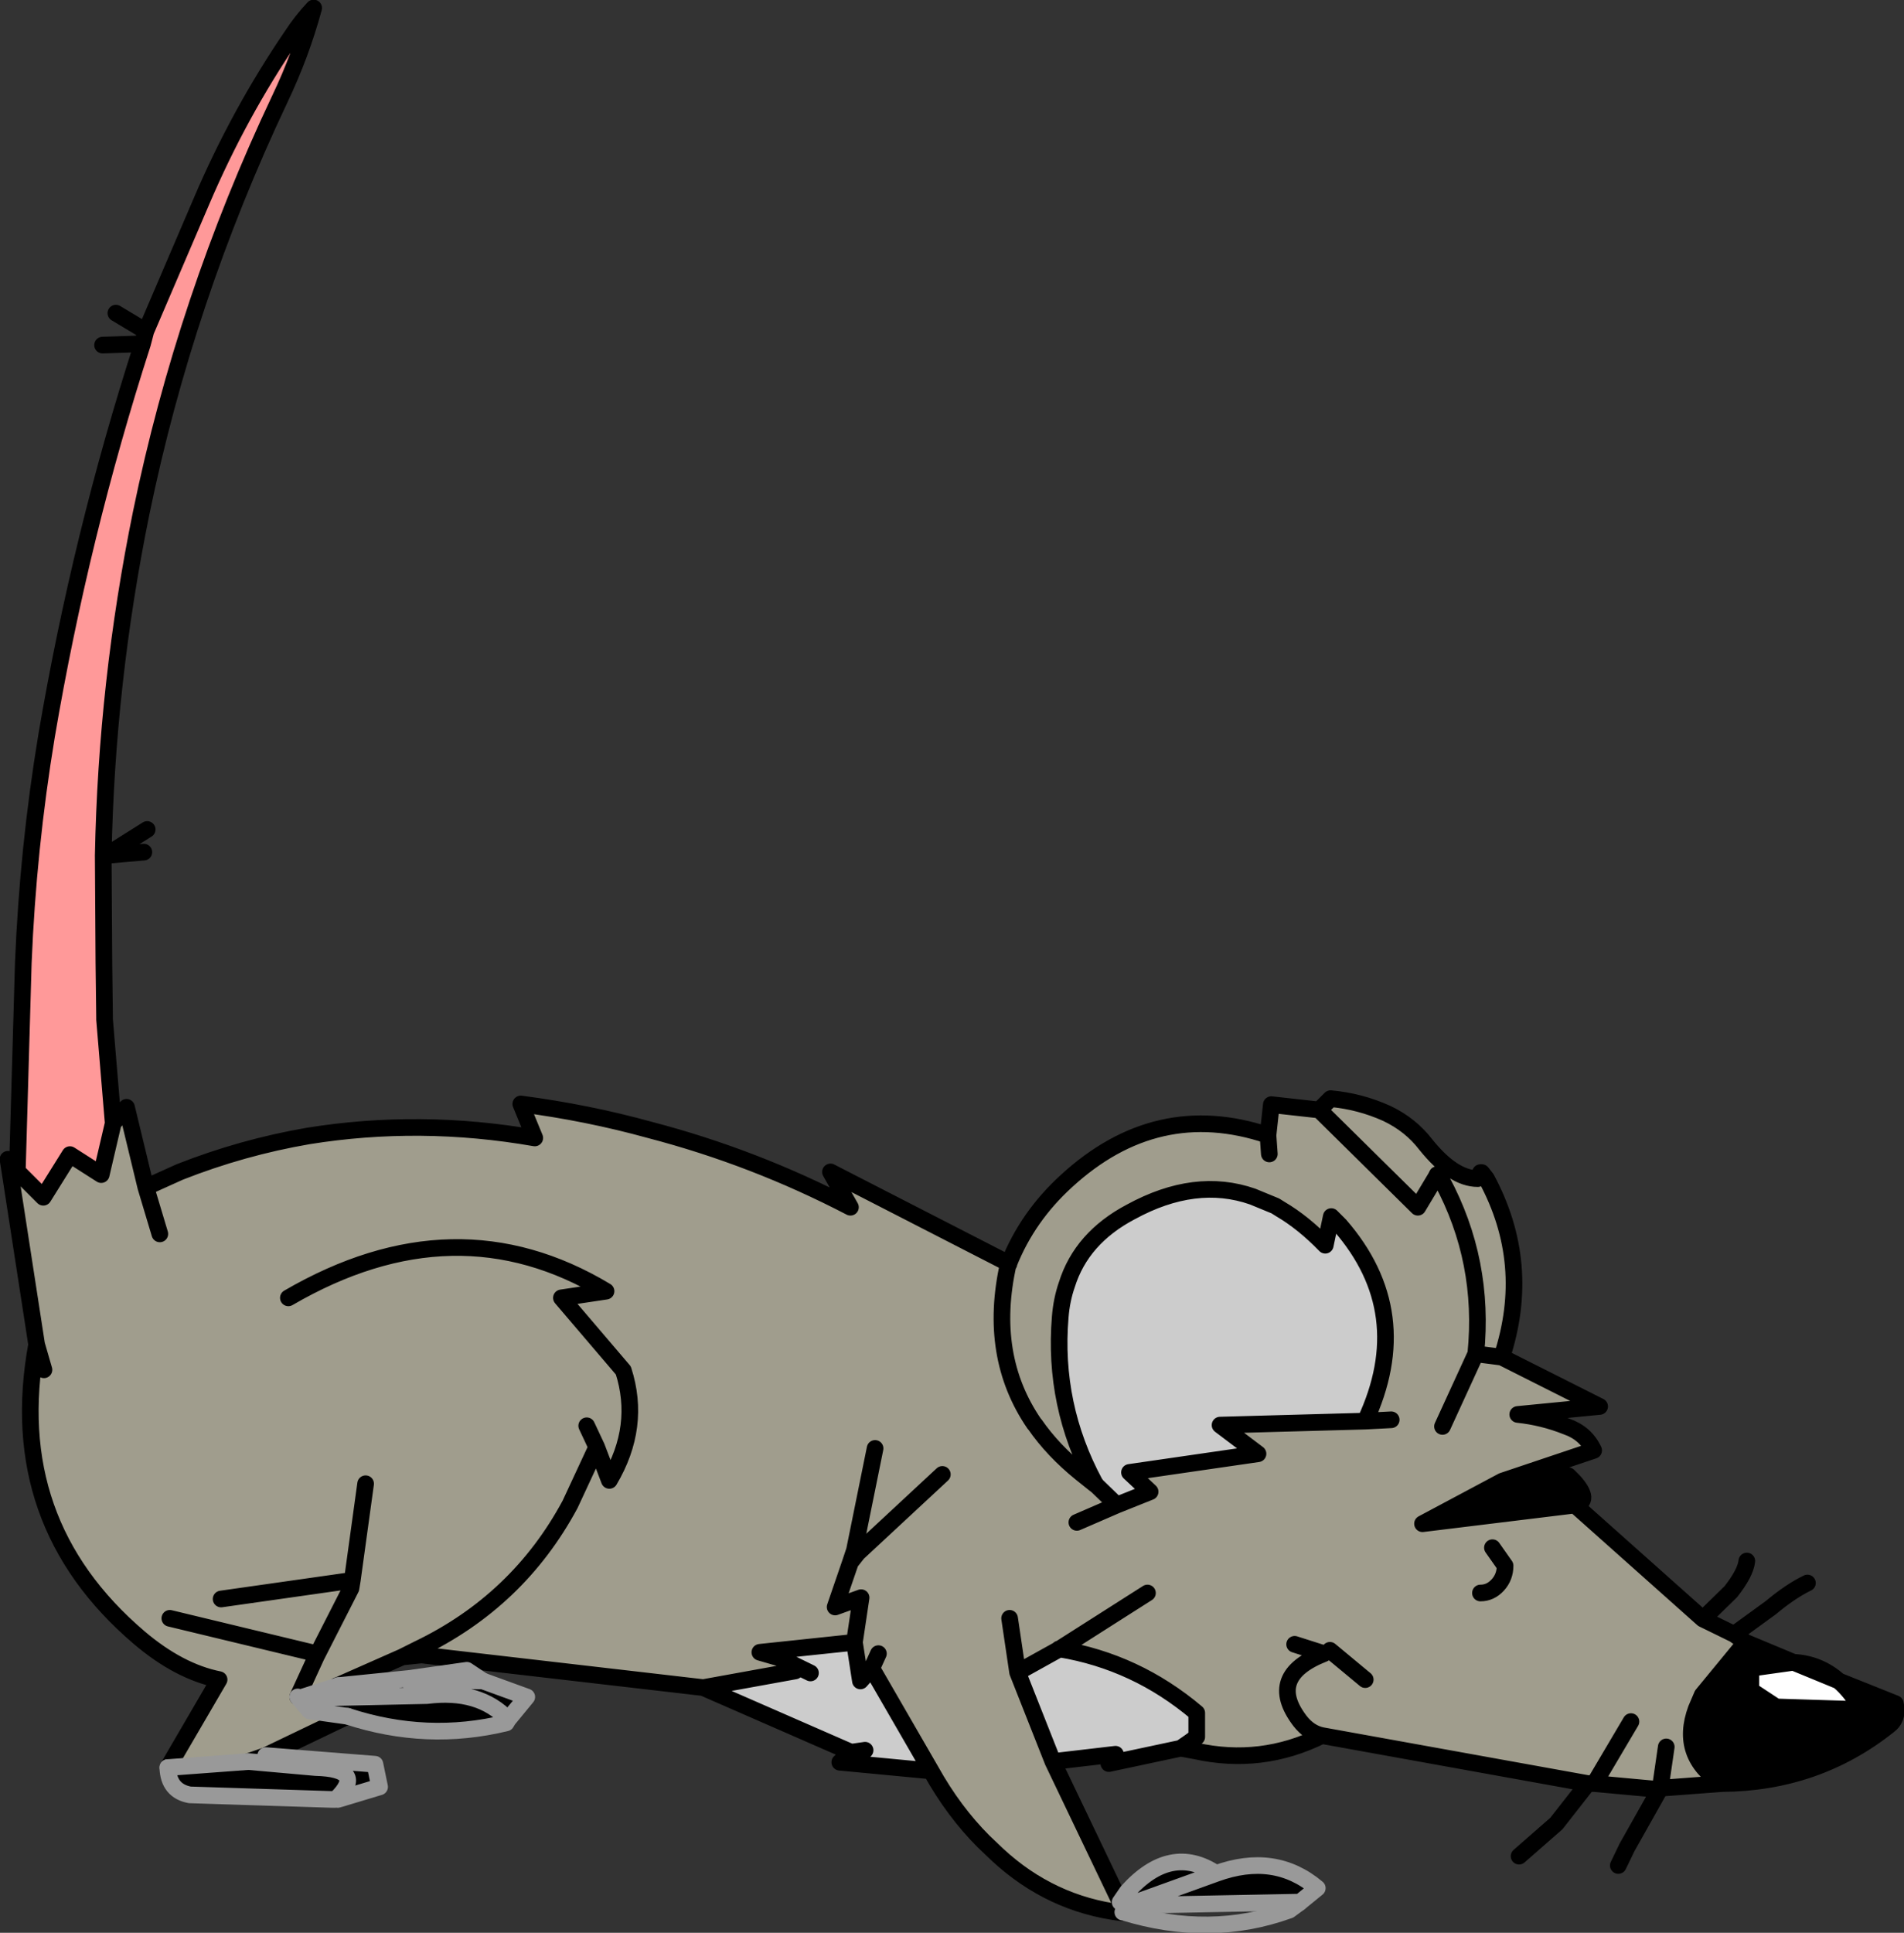
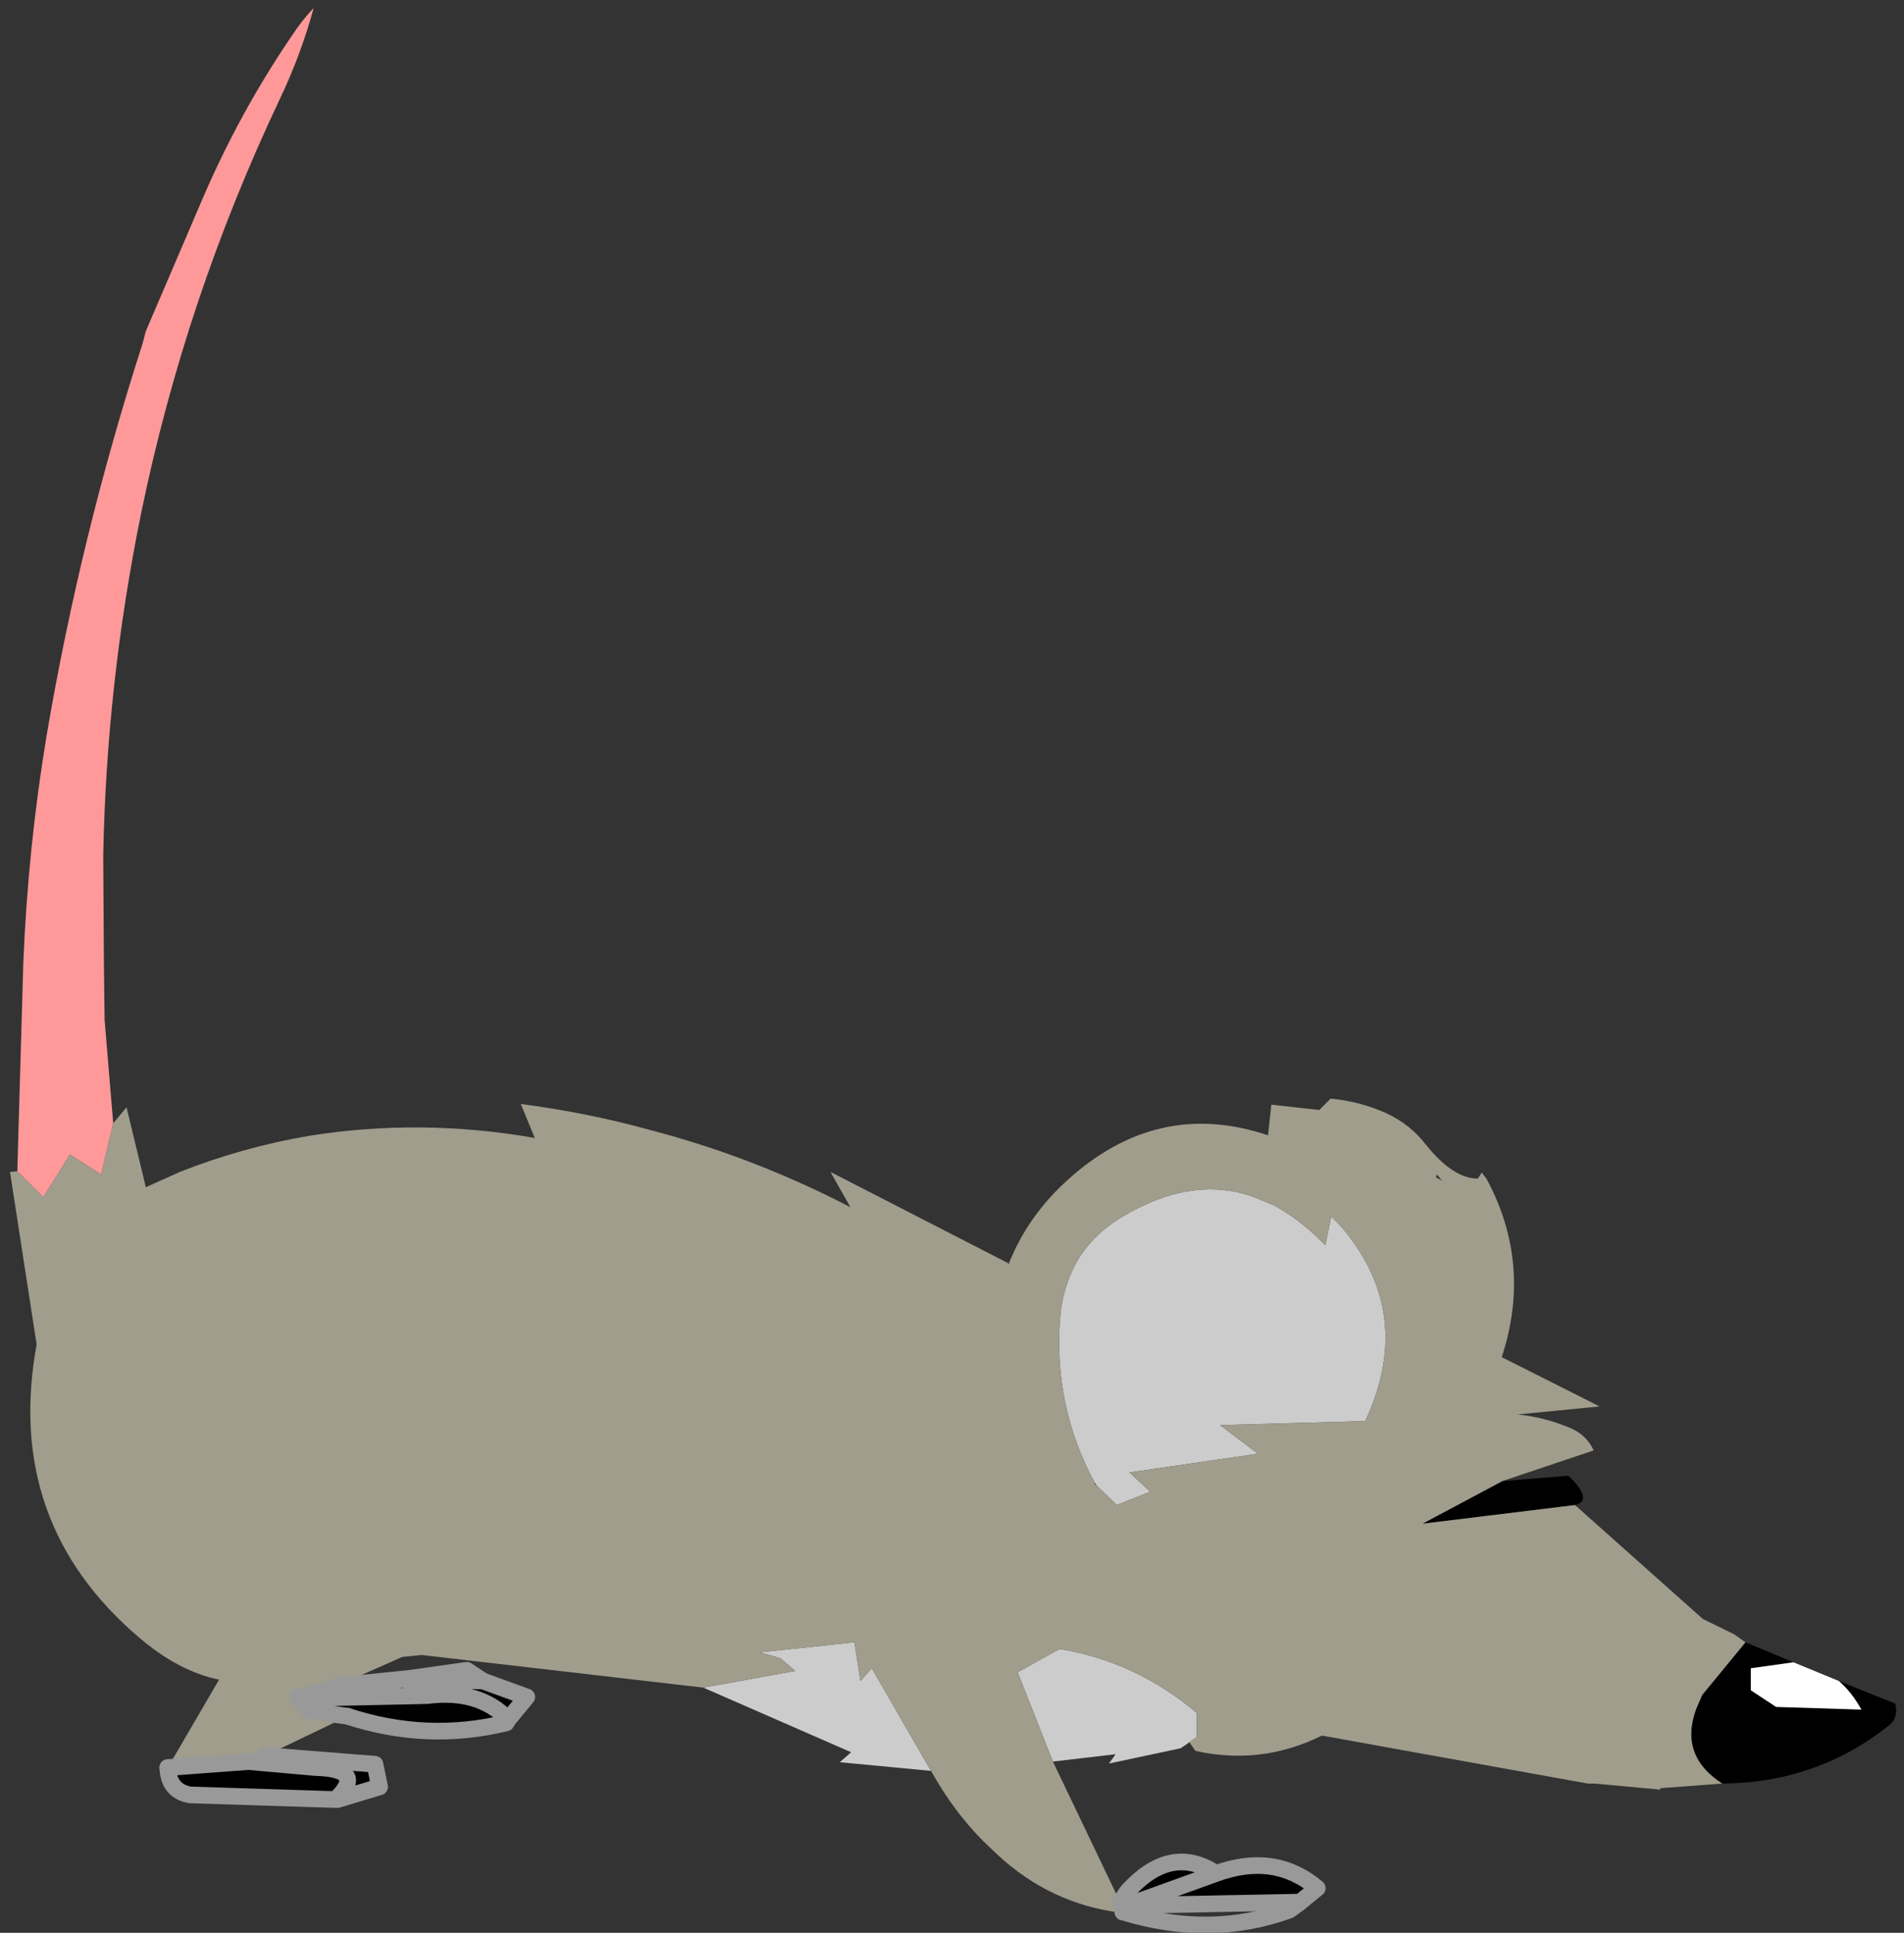
<svg xmlns="http://www.w3.org/2000/svg" height="145.05px" width="142.95px">
  <rect width="100%" height="100%" fill="#333333" stroke="none" />
  <g transform="matrix(1.0, 0.0, 0.0, 1.0, 0.6, 0.6)">
    <path d="M0.7 87.3 L1.15 71.65 Q1.5 63.05 2.9 54.6 5.45 39.6 10.1 25.2 L10.35 24.25 14.55 14.45 Q17.35 7.9 21.3 2.1 22.05 0.95 22.95 0.0 22.0 3.5 20.4 6.85 13.3 21.85 10.0 37.9 7.4 50.65 7.15 63.6 L7.2 71.65 7.25 75.7 7.25 75.9 7.9 83.7 7.0 87.55 4.65 86.05 2.65 89.25 0.7 87.3" fill="#ff9999" fill-rule="evenodd" stroke="none" />
    <path d="M24.8 125.9 L29.75 125.4 29.85 125.4 34.45 124.75 35.65 125.55 38.95 126.75 37.55 128.45 37.4 128.7 Q31.45 130.15 25.5 128.2 L22.65 127.8 21.75 126.75 22.05 126.75 22.1 126.85 22.15 126.85 31.45 126.65 Q35.4 126.15 37.55 128.45 35.4 126.15 31.45 126.65 L22.15 126.85 22.15 126.75 24.8 125.9 M19.35 131.15 L27.55 131.8 27.9 133.5 24.75 134.45 24.7 134.35 24.55 134.45 13.65 134.1 Q12.05 133.8 12.0 132.05 L18.05 131.6 19.35 131.15 M29.85 125.4 L29.85 125.45 29.85 125.4 M35.65 125.55 L29.85 125.45 35.65 125.55 M18.05 131.6 L23.1 132.05 Q26.9 132.15 24.7 134.35 26.9 132.15 23.1 132.05 L18.05 131.6 M112.2 110.55 L117.15 110.15 117.55 110.55 Q118.9 112.05 117.65 112.35 L106.2 113.75 112.2 110.55 M128.7 133.25 Q125.45 131.15 126.75 127.65 L127.2 126.6 130.45 122.65 134.05 124.15 130.85 124.6 130.85 126.25 132.75 127.5 139.15 127.7 Q138.4 126.35 137.45 125.55 L141.7 127.25 Q141.95 128.35 141.2 128.9 135.8 133.2 128.7 133.25 M83.5 142.15 L84.05 141.35 Q87.3 137.75 90.7 140.0 95.1 138.4 98.3 141.1 L96.95 142.2 96.95 142.15 84.05 142.4 83.95 142.4 83.5 142.15 M90.7 140.0 L84.05 142.4 90.7 140.0" fill="#000000" fill-rule="evenodd" stroke="none" />
    <path d="M81.6 110.7 Q78.45 104.85 79.0 98.25 79.1 96.95 79.5 95.8 80.6 92.3 84.3 90.35 89.15 87.7 93.45 89.2 L95.15 89.9 95.55 90.15 Q97.25 91.15 98.9 92.85 L99.35 90.7 100.0 91.35 Q105.7 97.9 101.9 106.05 L91.0 106.35 93.85 108.5 84.2 109.9 85.75 111.35 83.25 112.35 81.75 110.9 81.6 110.7 M63.55 122.65 L64.0 125.55 64.85 124.6 69.3 132.3 62.45 131.65 63.3 130.9 52.2 126.05 59.1 124.8 58.0 123.85 56.45 123.4 63.55 122.65 M60.25 124.95 L58.0 123.85 60.25 124.95 M64.35 130.75 L63.3 130.9 64.35 130.75 M88.05 130.6 L82.65 131.75 82.95 131.35 83.15 131.05 78.45 131.6 75.8 124.9 78.95 123.15 Q84.7 124.1 89.25 127.95 L89.25 129.75 88.7 130.15 88.05 130.6" fill="#cccccc" fill-rule="evenodd" stroke="none" />
    <path d="M98.45 82.7 L99.3 81.85 Q101.5 82.05 103.5 82.95 105.3 83.8 106.45 85.3 108.5 87.85 110.35 87.85 L110.65 87.4 111.0 87.85 Q114.45 94.25 112.15 101.25 L110.2 101.0 Q110.9 94.05 107.65 88.0 110.9 94.05 110.2 101.0 L112.15 101.25 119.5 104.95 113.35 105.55 Q115.25 105.75 117.0 106.45 118.45 106.95 119.05 108.25 L112.2 110.55 106.2 113.75 117.65 112.35 127.25 120.9 129.6 122.05 130.45 122.65 127.2 126.6 126.75 127.65 Q125.45 131.15 128.7 133.25 L124.05 133.6 124.05 133.65 124.0 133.7 124.05 133.65 124.05 133.7 124.0 133.7 119.1 133.25 118.6 133.25 98.65 129.65 Q94.1 131.9 89.15 130.8 L88.7 130.15 89.25 129.75 89.25 127.95 Q84.7 124.1 78.95 123.15 L75.8 124.9 78.45 131.6 83.5 142.15 83.6 142.95 Q78.3 142.3 74.3 138.6 L73.25 137.6 Q71.0 135.35 69.3 132.3 L64.85 124.6 64.0 125.55 63.55 122.65 64.05 119.3 62.1 120.0 63.25 116.65 63.8 115.95 70.15 110.05 63.8 115.95 63.25 116.65 62.1 120.0 64.05 119.3 63.55 122.65 56.45 123.4 58.0 123.85 59.1 124.8 52.2 126.05 31.05 123.6 29.6 123.75 24.85 125.85 24.8 125.9 24.75 125.9 24.7 125.9 24.8 125.9 22.15 126.75 22.05 126.75 21.75 126.75 22.65 127.8 25.5 128.2 19.35 131.15 18.05 131.6 12.0 132.05 15.85 125.45 Q12.85 124.85 9.85 122.3 -0.3 113.65 2.15 100.3 L0.15 87.35 0.7 87.3 2.65 89.25 4.65 86.05 7.0 87.55 7.9 83.7 8.9 82.5 10.35 88.5 12.9 87.35 Q17.6 85.5 22.55 84.65 30.95 83.3 39.55 84.8 L38.5 82.25 Q43.5 82.9 48.2 84.2 56.05 86.25 63.25 90.0 L61.75 87.35 75.1 94.2 75.1 94.25 75.15 94.25 75.15 94.2 Q76.55 90.7 79.45 88.05 86.25 81.8 94.6 84.6 L94.7 86.0 94.6 84.6 94.85 82.3 98.45 82.7 105.85 90.0 107.2 87.75 105.85 90.0 98.45 82.7 M107.65 88.0 L107.3 87.55 107.2 87.75 107.65 88.0 M81.55 110.75 L80.55 109.95 Q78.45 108.25 77.1 106.3 L77.05 106.25 Q73.55 101.15 75.1 94.25 73.55 101.15 77.05 106.25 L77.1 106.3 Q78.45 108.25 80.55 109.95 L81.55 110.75 81.75 110.9 83.25 112.35 85.75 111.35 84.2 109.9 93.85 108.5 91.0 106.35 101.9 106.05 Q105.7 97.9 100.0 91.35 L99.35 90.7 98.9 92.85 Q97.25 91.15 95.55 90.15 L95.15 89.9 93.45 89.2 Q89.15 87.7 84.3 90.35 80.6 92.3 79.5 95.8 79.1 96.95 79.0 98.25 78.45 104.85 81.6 110.7 L81.55 110.75 M103.85 105.95 L101.9 106.05 103.85 105.95 M11.4 92.0 L10.35 88.5 11.4 92.0 M2.7 102.2 L2.15 100.3 2.7 102.2 M44.2 108.0 L42.2 112.3 Q38.3 119.55 30.8 123.15 L29.6 123.75 30.8 123.15 Q38.3 119.55 42.2 112.3 L44.2 108.0 43.45 106.4 44.2 108.0 45.15 110.5 Q47.55 106.45 46.2 102.25 L41.55 96.8 44.9 96.3 Q33.6 89.5 21.05 96.8 33.6 89.5 44.9 96.3 L41.55 96.8 46.2 102.25 Q47.55 106.45 45.15 110.5 L44.2 108.0 M65.1 108.1 L63.55 115.75 63.25 116.65 63.55 115.75 65.1 108.1 M65.35 123.5 L64.85 124.6 65.35 123.5 M25.85 118.0 L25.75 118.6 23.15 123.7 23.2 123.5 23.15 123.5 12.15 120.85 23.15 123.5 23.2 123.5 23.15 123.7 25.75 118.6 25.85 118.0 16.0 119.4 25.85 118.0 26.85 110.75 25.85 118.0 M23.15 123.7 L21.75 126.75 23.15 123.7 M110.55 118.95 Q111.3 118.95 111.85 118.35 112.4 117.75 112.4 116.9 L111.45 115.55 112.4 116.9 Q112.4 117.75 111.85 118.35 111.3 118.95 110.55 118.95 M121.85 128.6 L119.1 133.25 121.85 128.6 M124.5 130.5 L124.05 133.6 124.5 130.5 M110.2 101.0 L107.7 106.45 110.2 101.0 M83.25 112.35 L80.25 113.65 83.25 112.35 M78.95 123.15 L78.9 123.15 78.95 123.15 85.55 118.95 78.95 123.15 M75.2 120.85 L75.8 124.9 75.2 120.85 M98.65 129.65 Q97.7 129.45 97.0 128.55 94.45 125.2 98.8 123.5 L96.6 122.8 98.8 123.5 Q94.45 125.2 97.0 128.55 97.7 129.45 98.65 129.65 M99.25 123.25 L101.9 125.45 99.25 123.25" fill="#a09d8d" fill-rule="evenodd" stroke="none" />
    <path d="M137.45 125.55 Q138.4 126.35 139.15 127.7 L132.75 127.5 130.85 126.25 130.85 124.6 134.05 124.15 137.45 125.55" fill="#ffffff" fill-rule="evenodd" stroke="none" />
-     <path d="M110.35 87.85 Q108.5 87.85 106.45 85.3 105.3 83.8 103.5 82.95 101.5 82.05 99.3 81.85 L98.45 82.7 105.85 90.0 107.2 87.75 107.3 87.55 107.65 88.0 Q110.9 94.05 110.2 101.0 L112.15 101.25 Q114.45 94.25 111.0 87.85 L110.65 87.4 110.55 87.4 110.35 87.85 M94.7 86.0 L94.6 84.6 Q86.25 81.8 79.45 88.05 76.55 90.7 75.15 94.2 L75.15 94.25 75.1 94.2 61.75 87.35 63.25 90.0 Q56.05 86.25 48.2 84.2 43.5 82.9 38.5 82.25 L39.55 84.8 Q30.95 83.3 22.55 84.65 17.6 85.5 12.9 87.35 L10.35 88.5 11.4 92.0 M75.1 94.25 Q73.55 101.15 77.05 106.25 L77.1 106.3 Q78.45 108.25 80.55 109.95 L81.55 110.75 81.75 110.9 83.25 112.35 85.75 111.35 84.2 109.9 93.85 108.5 91.0 106.35 101.9 106.05 103.85 105.95 M81.6 110.7 Q78.45 104.85 79.0 98.25 79.1 96.95 79.5 95.8 80.6 92.3 84.3 90.35 89.15 87.7 93.45 89.2 L95.15 89.9 95.55 90.15 Q97.25 91.15 98.9 92.85 L99.35 90.7 100.0 91.35 Q105.7 97.9 101.9 106.05 M98.45 82.7 L94.85 82.3 94.6 84.6 M7.9 83.7 L7.25 75.9 7.25 75.7 7.2 71.65 7.15 63.6 Q7.4 50.65 10.0 37.9 13.3 21.85 20.4 6.85 22.0 3.5 22.95 0.0 22.05 0.95 21.3 2.1 17.35 7.9 14.55 14.45 L10.35 24.25 10.1 25.2 Q5.45 39.6 2.9 54.6 1.5 63.05 1.15 71.65 L0.7 87.3 2.65 89.25 4.65 86.05 7.0 87.55 7.9 83.7 8.9 82.5 10.35 88.5 M8.1 22.9 L10.35 24.25 M10.1 25.2 L7.1 25.3 M0.7 87.3 L0.0 86.4 0.15 87.35 2.15 100.3 2.7 102.2 M10.45 61.65 L7.35 63.6 10.2 63.35 M70.15 110.05 L63.8 115.95 63.25 116.65 62.1 120.0 64.05 119.3 63.55 122.65 64.0 125.55 64.85 124.6 65.35 123.5 M63.25 116.65 L63.55 115.75 65.1 108.1 M43.45 106.4 L44.2 108.0 45.15 110.5 Q47.55 106.45 46.2 102.25 L41.55 96.8 44.9 96.3 Q33.6 89.5 21.05 96.8 M29.6 123.75 L30.8 123.15 Q38.3 119.55 42.2 112.3 L44.2 108.0 M25.5 128.2 L19.35 131.15 18.05 131.6 M24.75 134.45 L24.55 134.45 24.7 134.35 M12.0 132.05 L15.85 125.45 Q12.85 124.85 9.85 122.3 -0.3 113.65 2.15 100.3 M29.85 125.4 L29.85 125.45 M22.15 126.85 L22.1 126.85 22.15 126.75 22.05 126.75 21.75 126.75 23.15 123.7 25.75 118.6 25.85 118.0 26.85 110.75 M63.55 122.65 L56.45 123.4 58.0 123.85 60.25 124.95 M58.0 123.85 L59.1 124.8 52.2 126.05 63.3 130.9 64.35 130.75 M63.3 130.9 L62.45 131.65 69.3 132.3 64.85 124.6 M52.2 126.05 L31.05 123.6 29.6 123.75 24.85 125.85 24.8 125.9 24.75 125.9 24.7 125.9 24.8 125.9 24.85 125.85 M16.0 119.4 L25.85 118.0 M12.15 120.85 L23.15 123.5 23.2 123.5 23.15 123.7 M112.2 110.55 L119.05 108.25 Q118.45 106.95 117.0 106.45 115.25 105.75 113.35 105.55 L119.5 104.95 112.15 101.25 M117.65 112.35 Q118.9 112.05 117.55 110.55 L117.15 110.15 112.2 110.55 106.2 113.75 117.65 112.35 127.25 120.9 129.35 118.85 Q130.45 117.45 130.55 116.55 M111.45 115.55 L112.4 116.9 Q112.4 117.75 111.85 118.35 111.3 118.95 110.55 118.95 M128.7 133.25 Q125.45 131.15 126.75 127.65 L127.2 126.6 130.45 122.65 129.6 122.05 127.25 120.9 M113.45 138.7 L116.25 136.25 118.6 133.25 98.65 129.65 Q94.1 131.9 89.15 130.8 L88.05 130.6 82.65 131.75 82.95 131.35 83.15 131.05 78.45 131.6 83.5 142.15 83.95 142.4 83.95 142.5 84.05 142.4 M83.7 142.9 L83.6 142.95 Q78.3 142.3 74.3 138.6 L73.25 137.6 Q71.0 135.35 69.3 132.3 M118.6 133.25 L119.1 133.25 121.85 128.6 M124.0 133.7 L124.05 133.65 124.05 133.6 124.5 130.5 M124.05 133.6 L128.7 133.25 Q135.8 133.2 141.2 128.9 141.95 128.35 141.7 127.25 L137.45 125.55 Q138.4 126.35 139.15 127.7 L132.75 127.5 130.85 126.25 130.85 124.6 134.05 124.15 130.45 122.65 M124.05 133.65 L124.05 133.7 124.05 133.6 124.05 133.65 M124.05 133.7 L124.0 133.7 121.55 138.05 120.9 139.4 M124.0 133.7 L119.1 133.25 M129.6 122.05 L132.35 120.05 Q133.85 118.8 135.1 118.2 M134.05 124.15 Q136.0 124.25 137.45 125.55 L134.05 124.15 M107.7 106.45 L110.2 101.0 M75.1 94.25 L75.1 94.2 M81.6 110.7 L81.75 110.9 M80.25 113.65 L83.25 112.35 M88.7 130.15 L89.25 129.75 89.25 127.95 Q84.7 124.1 78.95 123.15 L75.8 124.9 78.45 131.6 M78.95 123.15 L78.9 123.15 78.95 123.15 85.55 118.95 M75.8 124.9 L75.2 120.85 M88.7 130.15 L88.05 130.6 M96.6 122.8 L98.8 123.5 Q94.45 125.2 97.0 128.55 97.7 129.45 98.65 129.65 M96.95 142.2 L96.95 142.15 M101.9 125.45 L99.25 123.25 M83.95 142.5 L83.75 142.9" fill="none" stroke="#000000" stroke-linecap="round" stroke-linejoin="round" stroke-width="1.25" />
    <path d="M24.8 125.9 L29.75 125.4 29.85 125.4 M35.65 125.55 L38.95 126.75 37.55 128.45 37.4 128.7 Q31.45 130.15 25.5 128.2 M19.35 131.15 L27.55 131.8 27.9 133.5 24.75 134.45 M24.55 134.45 L13.65 134.1 Q12.05 133.8 12.0 132.05 M37.55 128.45 Q35.4 126.15 31.45 126.65 L22.15 126.85 M29.85 125.45 L35.65 125.55 M83.5 142.15 L84.05 141.35 Q87.3 137.75 90.7 140.0 95.1 138.4 98.3 141.1 L96.95 142.2 M96.95 142.15 L84.05 142.4 90.7 140.0" fill="none" stroke="#999999" stroke-linecap="round" stroke-linejoin="round" stroke-width="1.25" />
    <path d="M29.85 125.4 L34.45 124.75 35.65 125.55 M21.75 126.75 L22.65 127.8 25.5 128.2 M24.8 125.9 L22.15 126.75 M12.0 132.05 L18.05 131.6 23.1 132.05 Q26.9 132.15 24.7 134.35 M96.95 142.2 L96.2 142.75 Q90.25 144.9 83.75 142.9 L83.7 142.9" fill="none" stroke="#999999" stroke-linecap="round" stroke-linejoin="round" stroke-width="1.25" />
  </g>
</svg>